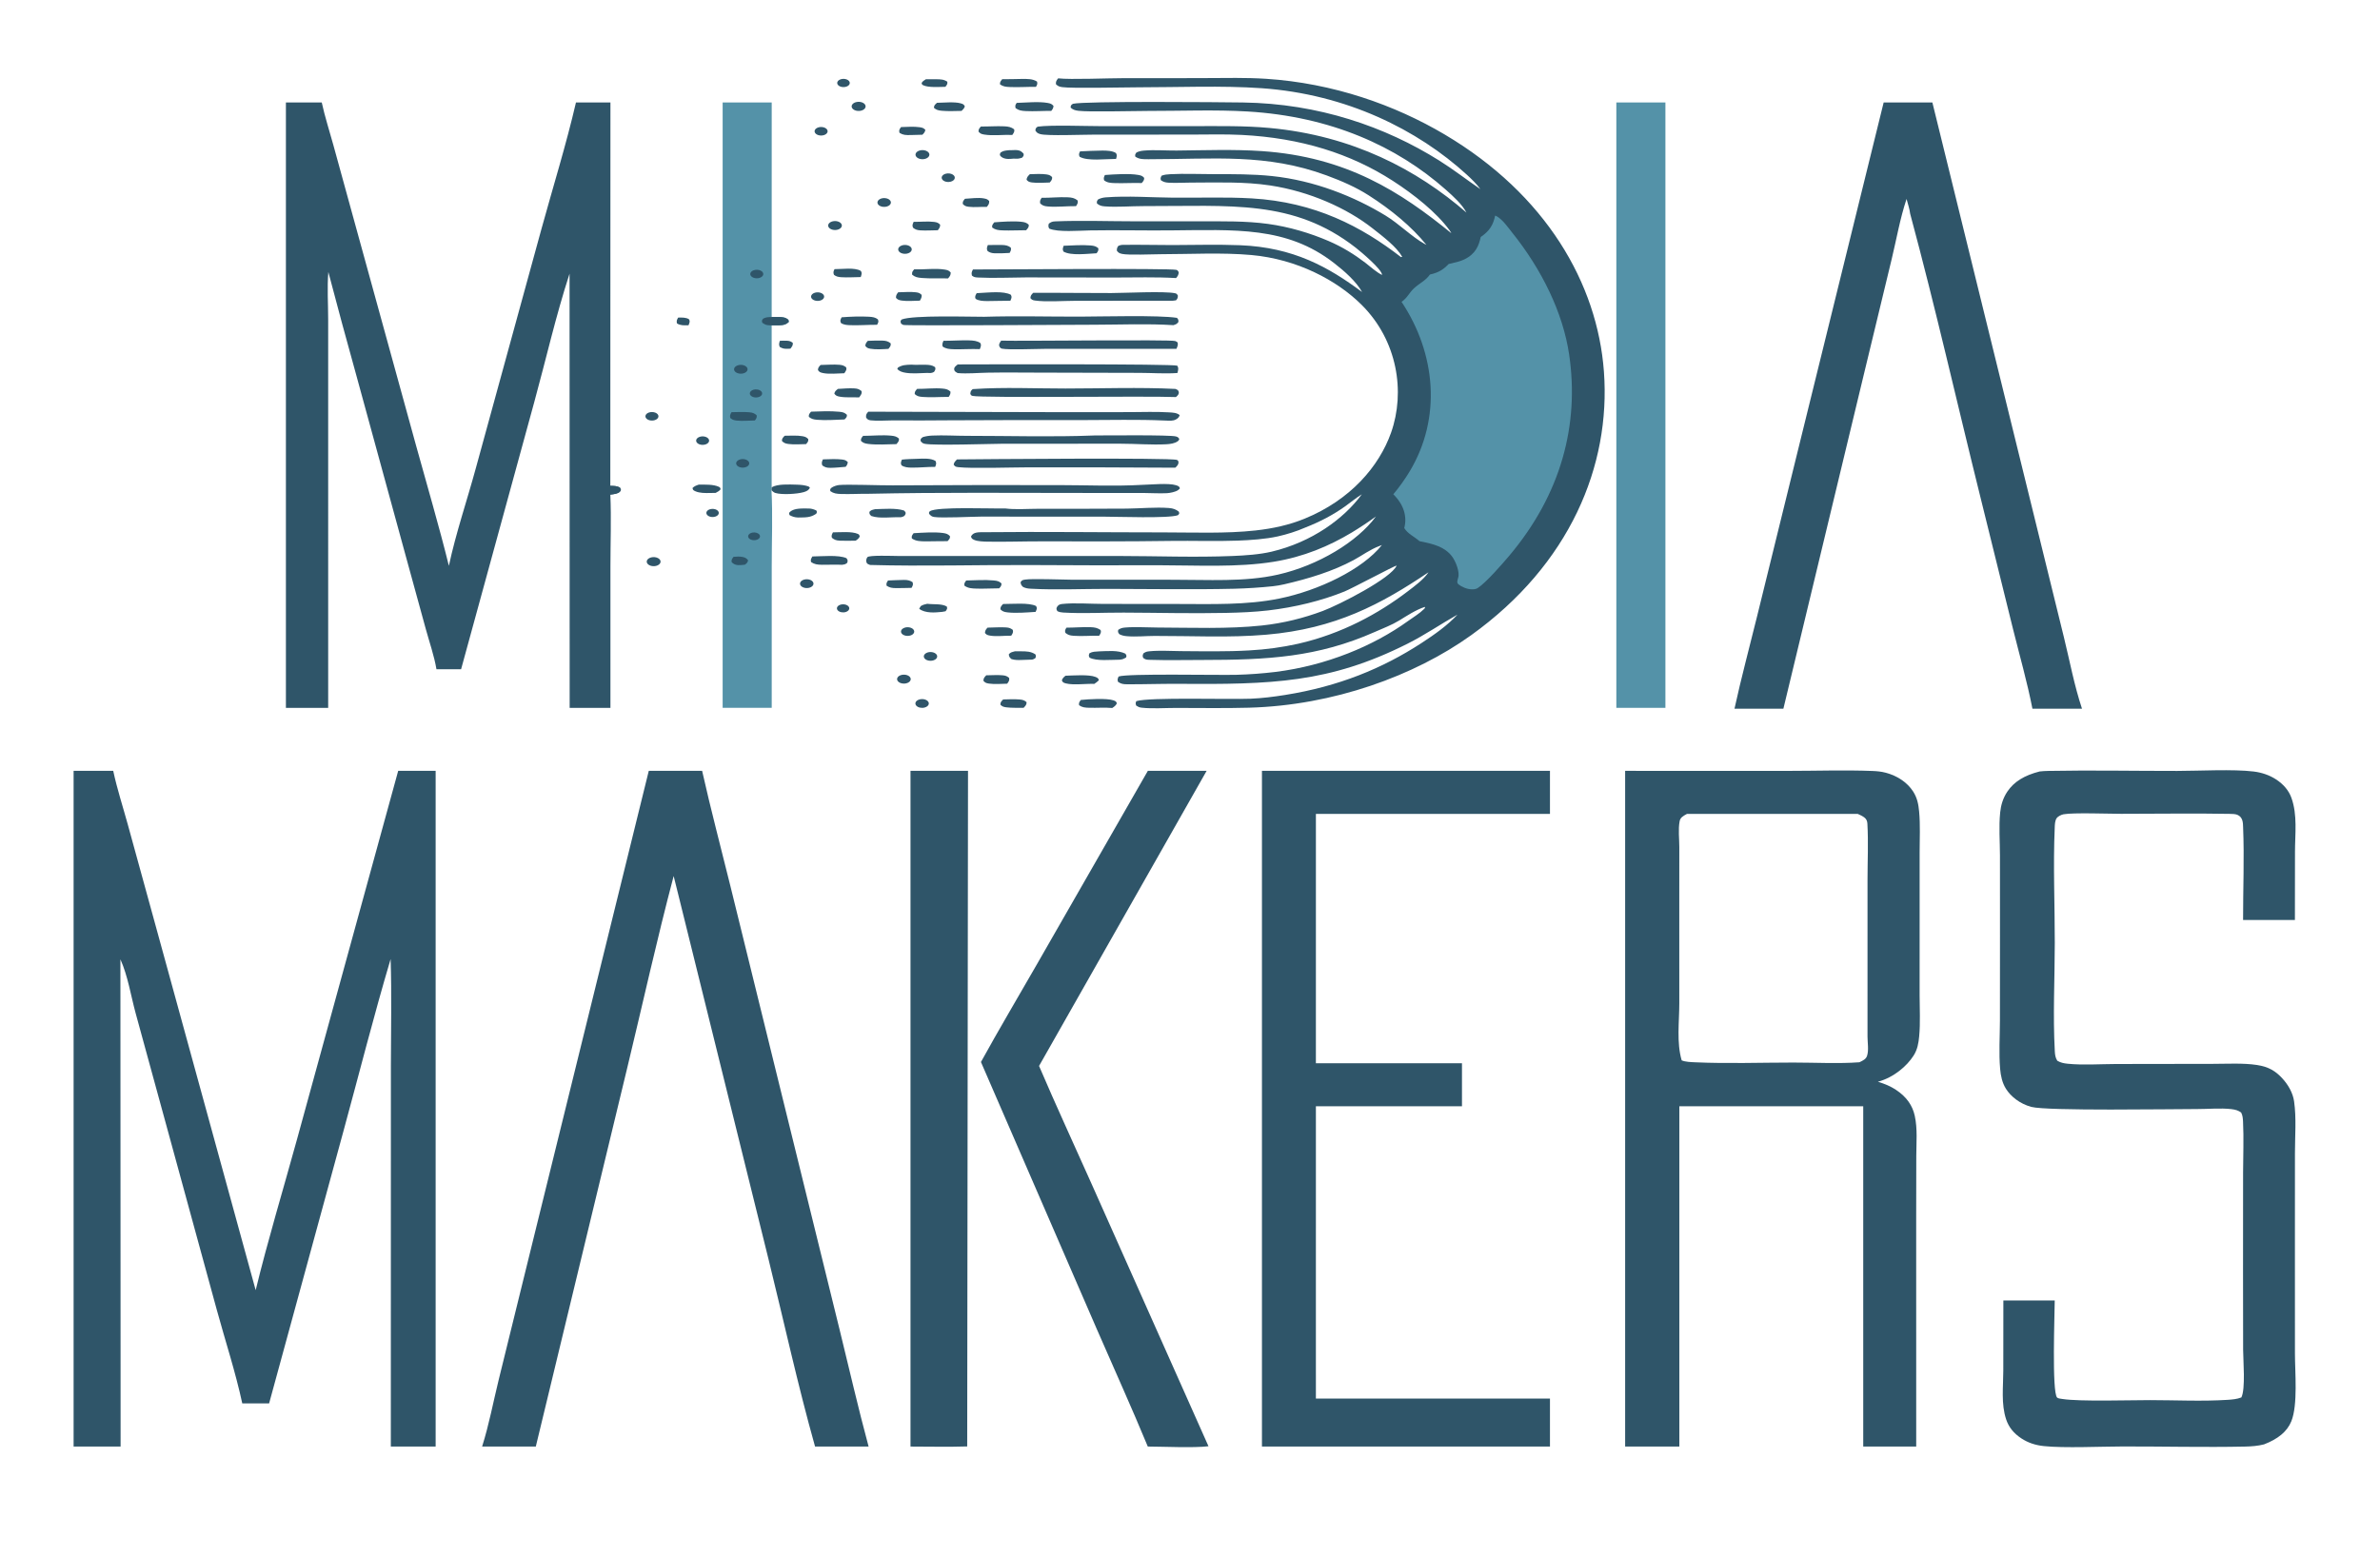
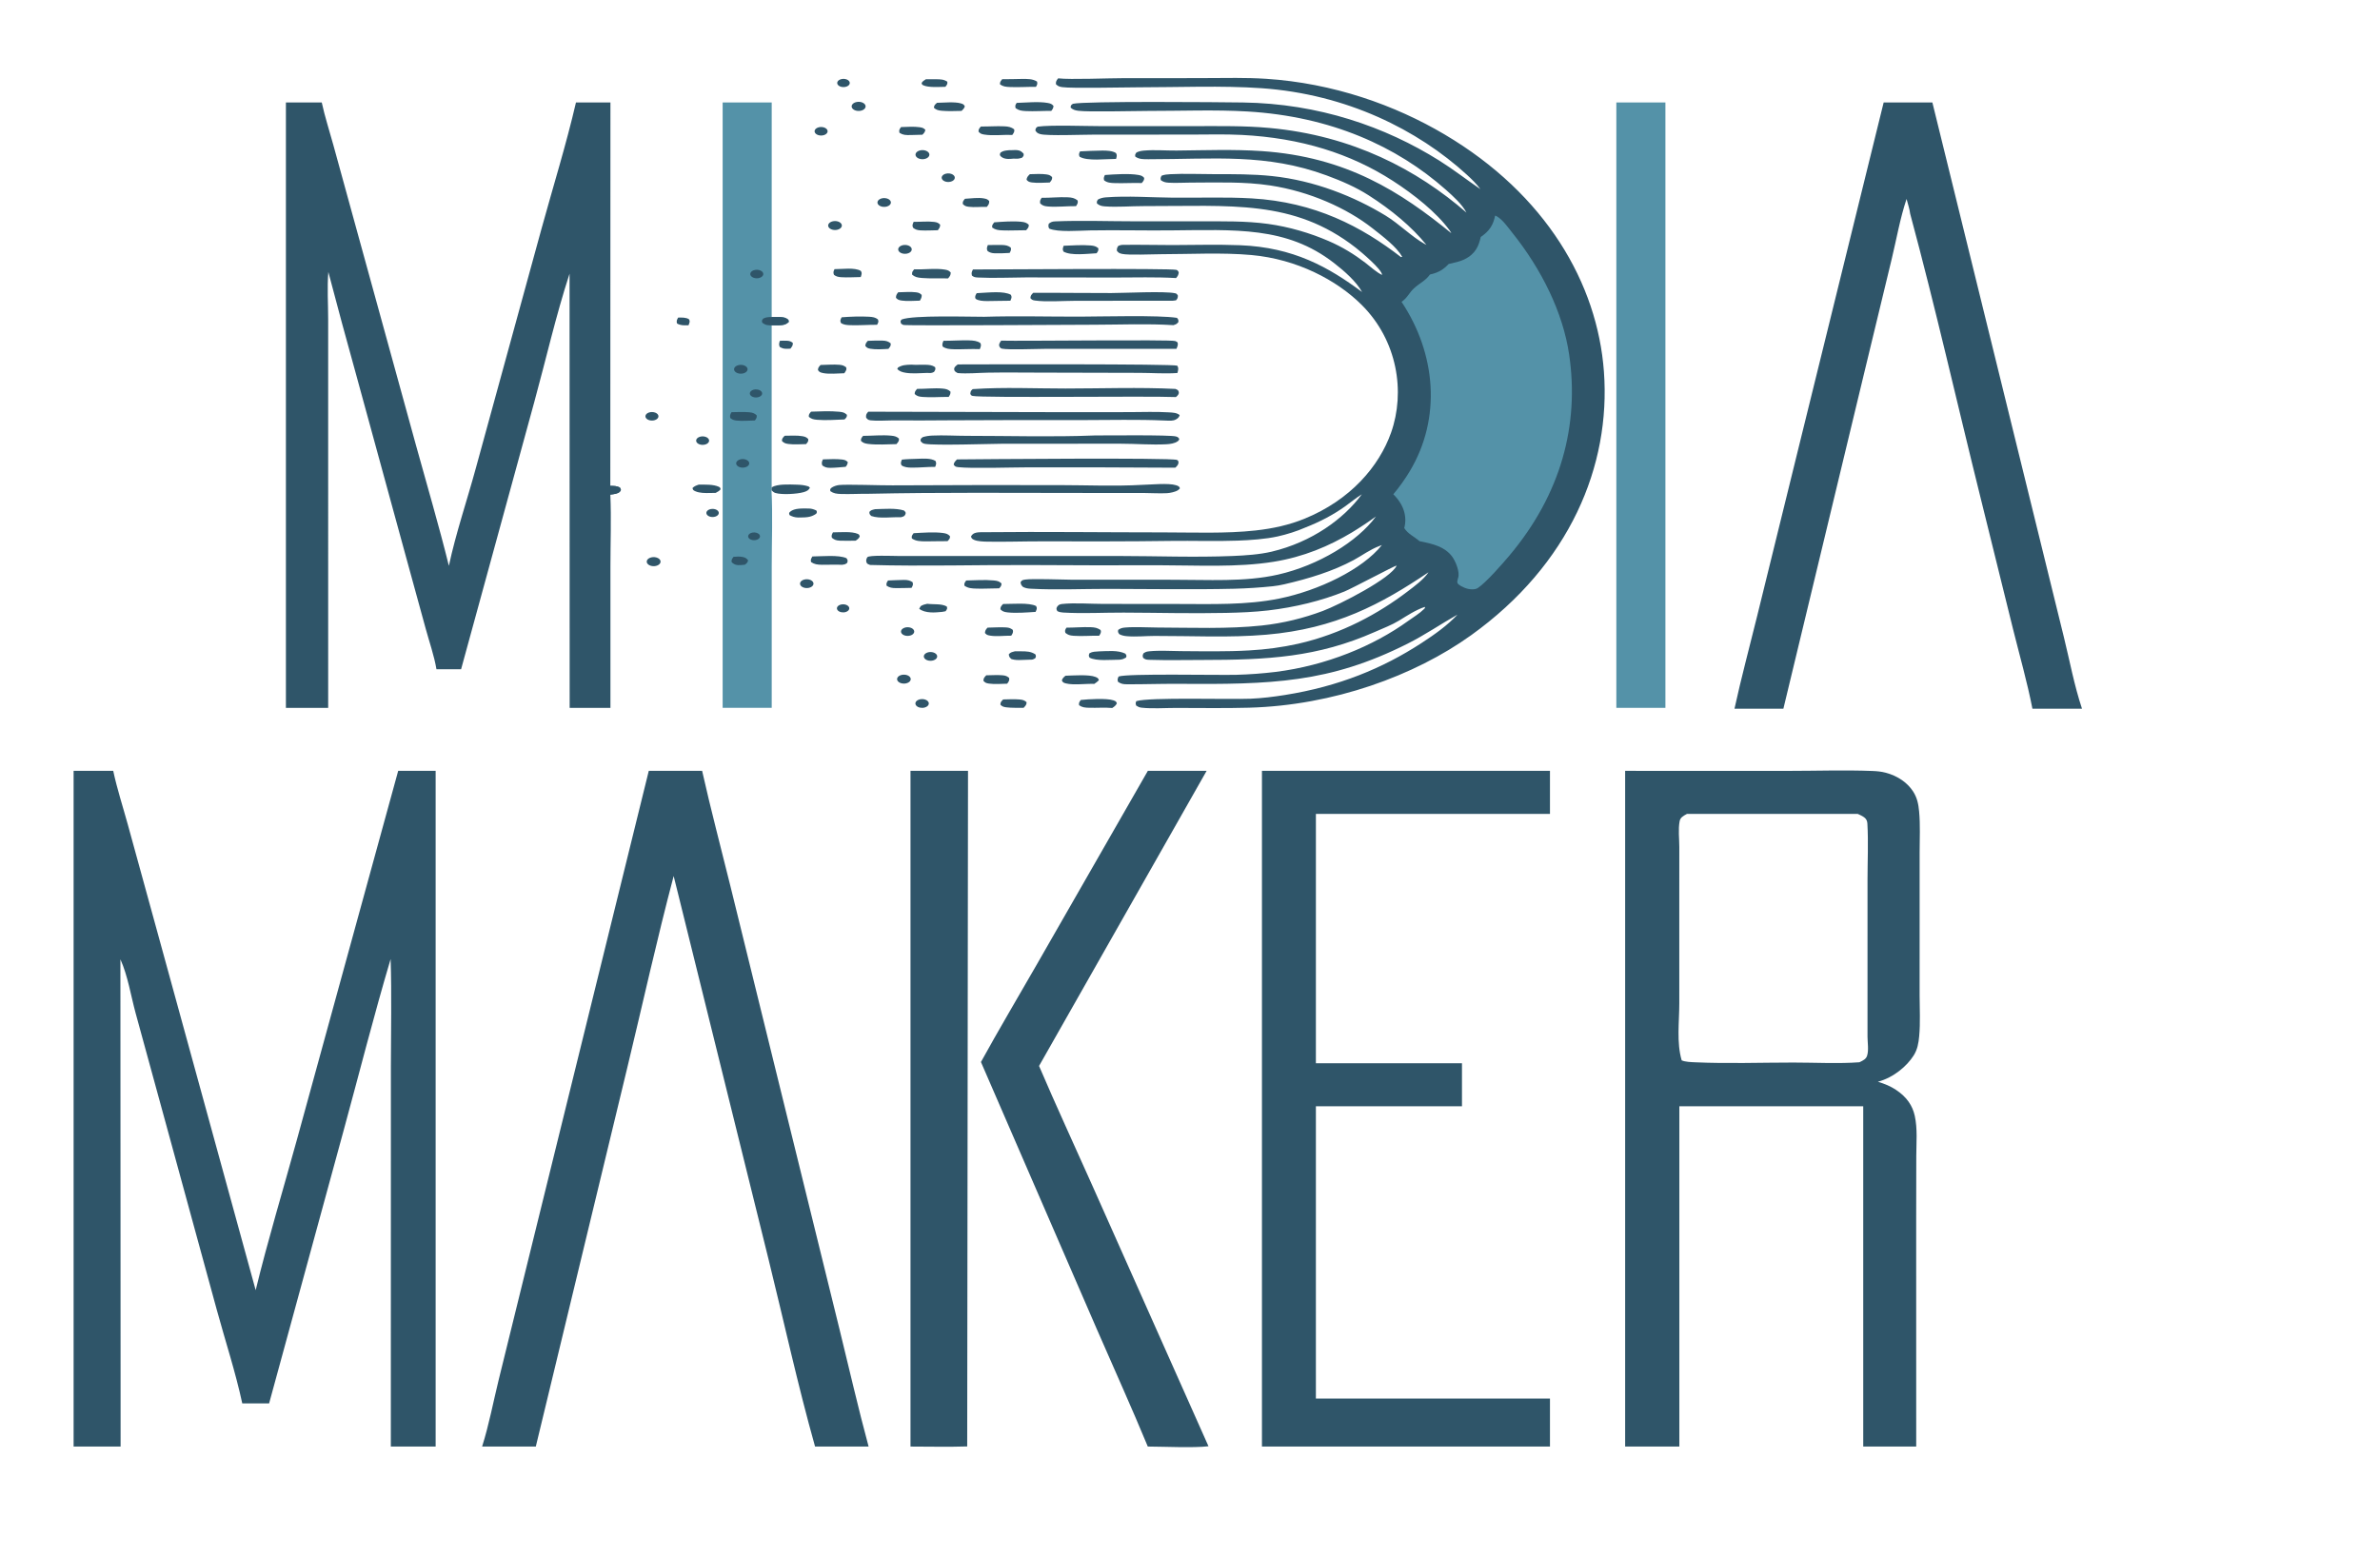
<svg xmlns="http://www.w3.org/2000/svg" width="7472" height="4891" viewBox="0 0 7472 4891">
  <path fill="#2F5569" transform="scale(2.25 2.25)" d="M1476.47 109.353C1493.87 111.337 1546.57 109.068 1568.99 109.088C1606.9 109.206 1644.82 109.171 1682.74 108.981C1710.47 108.893 1738.67 108.187 1766.3 109.964C1860.4 116.016 1946.43 146.651 2015.71 187.661C2157.17 271.403 2228.92 395.637 2238.01 518.684C2247.72 650.249 2190.24 787.997 2052.56 886.715C1973.87 943.139 1860.86 984.566 1742.69 987.776C1708.85 988.695 1674.64 988.115 1640.76 988.1C1625.84 988.093 1607.83 989.369 1593.22 987.789C1589.27 987.363 1588.25 986.569 1585.42 984.857C1584.43 982.276 1584.28 981.122 1585.59 978.59C1604.15 972.932 1714.31 976.471 1744.86 975.241C1761.03 974.589 1777.15 972.538 1792.87 970.042C1867.94 958.118 1929.07 932.939 1983.4 897.574C2002.15 885.369 2019.87 872.723 2033.66 857.87C2010.08 871.165 1988.62 886.038 1963.92 898.474C1854.66 953.48 1774.08 955.42 1643.18 954.48C1619.81 954.312 1596.46 955.188 1573.1 955.091C1567.01 955.066 1564.36 954.594 1560.05 951.714C1558.84 948.647 1559.54 947.196 1560.83 944.251C1572.95 939.792 1699.17 942.56 1725.44 941.855C1743.65 941.355 1761.79 940.014 1779.71 937.84C1850.93 928.927 1916.46 901.583 1964.75 866.738C1972.06 861.468 1980.79 856.26 1986.73 850.3C1988.26 848.77 1988.68 848.899 1988.09 847.093C1975.22 851.343 1962.8 859.674 1952.19 866.148C1941.97 872.388 1929.8 876.977 1918.23 882.087C1838.52 917.311 1769.63 921.129 1677.26 921.147C1653.18 921.152 1628.61 921.726 1604.59 920.964C1599.57 920.805 1598.57 920.792 1595.14 918.315C1594.09 915.636 1594.24 914.467 1595.56 911.843C1598.64 909.928 1599.54 909.453 1603.9 909.014C1617.72 907.623 1633.55 908.703 1647.6 908.796C1679.43 909.007 1711.25 909.672 1743.01 907.829C1766.3 906.589 1789.27 903.459 1811.38 898.51C1871.76 884.758 1923.27 856.677 1964.39 825.275C1974.48 817.573 1985.95 809.084 1992.49 799.814C1992.72 799.484 1992.94 799.149 1993.16 798.816C1927.66 842.901 1863.97 877.529 1766.79 885.896C1715.37 890.323 1662.62 887.468 1610.95 887.6C1598.27 887.633 1585.12 889.058 1572.48 887.973C1568.22 887.608 1565.31 886.923 1561.85 885.19C1559.98 882.787 1559.64 881.805 1560.29 879.134C1563.37 877.08 1565.3 876.276 1569.77 875.891C1583.84 874.678 1600.65 875.842 1615.01 875.88C1662.8 876.007 1713.3 878.103 1760.52 873.076C1790.72 869.861 1819.3 862.675 1845.81 852.718C1869.22 843.921 1941.64 806.837 1948.81 789.332C1945.65 789.692 1886.41 821.387 1875.86 825.647C1843.86 838.571 1806.59 847.684 1769.6 851.995C1750.22 854.254 1730.36 855.039 1710.7 855.459C1663.08 856.476 1615.45 855.191 1567.83 855.045C1540.12 854.96 1510.79 856.605 1483.38 854.959C1480.18 854.766 1478.15 854.287 1475.47 853.061C1474.05 850.958 1473.51 849.173 1475.04 846.937C1476.6 844.659 1478.13 843.417 1482.01 843C1499.16 841.158 1521.44 842.887 1539.04 842.905L1643.31 843.008C1690.55 843.048 1739.12 844.755 1784.81 835.484C1840.08 824.269 1901.16 794.742 1928.2 760.763C1927.82 760.905 1927.44 761.045 1927.06 761.189C1926.43 761.431 1925.82 761.686 1925.18 761.92C1911.42 766.996 1900.91 775.219 1888.73 781.765C1859.76 797.326 1826.93 807.458 1791.81 815.568C1786.49 816.798 1781.49 817.657 1775.92 818.264C1758.23 820.108 1740.38 821.268 1722.48 821.737C1663.68 823.111 1604.22 822 1545.34 821.945C1510.38 821.913 1473.49 823.58 1438.8 821.738C1434.11 821.489 1431.37 821.094 1427.53 819.29C1424.86 816.867 1424.39 815.543 1424.05 812.58C1425.86 810.222 1425.99 809.629 1430.23 808.972C1440.5 807.383 1480.95 809.05 1493.92 809.109L1636.19 809.192C1684.78 809.065 1736.76 812.59 1783.35 801.982C1839.81 789.131 1894.13 755.96 1919.9 720.868C1909.18 728.646 1897.95 736.109 1886.23 743.235C1854.55 762.183 1819.25 777.295 1777.18 784.085C1726.37 792.285 1669.77 788.976 1617.6 788.952C1557.67 789.145 1497.74 789.055 1437.81 788.681C1363.42 788.322 1288.32 790.605 1214.04 788.546C1211.92 787.608 1210.24 787.308 1209.37 785.637C1208.09 783.19 1208.55 780.018 1210.3 777.693C1212.59 774.65 1245.67 775.983 1251.93 775.983L1561.95 776.026C1614.02 776.084 1667.66 778.164 1719.57 776.033C1737.38 775.302 1757.6 773.975 1774.47 769.959C1830.41 756.644 1874.97 724.31 1900.21 689.907C1891.94 695.041 1884.75 701.177 1877 706.677C1860.06 718.693 1842.23 728.135 1820.81 736.509C1809.79 741.39 1795.47 745.928 1782.86 748.712C1765.63 752.52 1744.92 753.904 1726.8 754.582C1696 755.735 1664.82 754.558 1633.95 754.99C1573.06 755.843 1512.25 755.668 1451.35 755.59C1426.75 755.559 1401.91 756.468 1377.36 756.014C1372.21 755.919 1364.16 755.597 1359.68 753.716C1356.02 752.178 1355.84 751.46 1354.83 748.887C1358.07 742.181 1365.33 742.913 1374.89 742.815C1457.28 741.97 1540.07 743.071 1622.49 743.08C1664.71 743.084 1710.19 745.003 1751.91 740.396C1776.53 737.677 1798.96 732.67 1820.21 724.011C1884.25 697.905 1924.31 651.026 1940.98 603.937C1961.16 546.961 1949.92 475.222 1899.94 425.495C1865.24 390.975 1809.81 361.673 1745.96 355.931C1705.31 352.275 1660.57 354.772 1619.47 354.81C1608.53 354.82 1574.32 356.374 1565.58 354.368C1561.05 353.329 1560.55 352.529 1558.39 349.948C1558.34 347.17 1558.57 345.658 1560.48 343.164C1562.43 342.404 1564.08 341.822 1566.41 341.777C1589.52 341.339 1613.03 342.109 1636.21 342.039C1667.44 341.945 1699.22 341.043 1730.4 342.267C1804.64 345.182 1853.63 372.66 1900.53 407.586C1892.48 393.022 1876.36 378.716 1861.22 366.973C1795.02 315.662 1724.06 320.853 1631.43 321.582C1594.56 321.872 1557.84 320.991 1520.97 321.596C1506.01 321.841 1476.15 324.45 1463.95 319.028C1462.58 316.361 1462.69 314.92 1463.44 312.163C1466.42 310.07 1467.85 309.155 1472.37 308.971C1508.82 307.489 1546.84 308.883 1583.5 308.889L1674.34 308.925C1705.99 308.929 1738 308.236 1769.17 312.502C1799.01 316.584 1828.13 325.359 1853.53 336.267C1873.08 344.666 1889.72 355.056 1904.92 366.623C1912.2 372.156 1919.6 379.321 1928.38 383.777C1928.92 376.592 1899.32 351.676 1891.62 345.672C1804.72 277.908 1717.3 287.909 1595.88 287.674C1578.42 287.64 1558.61 289.368 1541.52 288.05C1536.21 287.641 1533.97 286.679 1530.64 284.015C1530.3 281.204 1530.35 280.782 1532.29 278.274C1535.8 276.629 1538.76 275.775 1543.1 275.44C1573.28 273.107 1606.78 275.637 1637.41 275.896C1673.76 276.205 1710.22 274.791 1746.48 276.888C1834.7 281.987 1899.78 316.184 1954.84 358.855L1956.52 358.379C1948.49 344.292 1929.77 330.182 1915.2 318.726C1879.38 290.559 1827.36 267.176 1772.37 258.846C1735.98 253.333 1697.9 254.811 1660.82 254.873C1650.98 254.89 1640.2 255.605 1630.48 254.994C1625.6 254.687 1623.45 253.848 1619.97 251.698C1618.9 249.048 1619.48 247.8 1620.8 245.231C1624.91 243.675 1628.52 243.379 1633.17 243.136C1652.74 242.112 1673.49 243.07 1693.21 243.068C1720.39 243.064 1747.9 242.899 1774.82 245.726C1834.44 251.987 1889.75 274.378 1933.35 300.909C1952.25 312.407 1970.21 330.814 1987.92 340.493C1988.71 340.926 1989.52 341.345 1990.32 341.771C1969.7 316.272 1941.08 292.642 1909.62 272.56C1892.11 261.382 1872.45 252.734 1851.19 244.894C1766.94 213.824 1694.18 222.217 1602.84 222.241C1595.06 222.243 1589.85 222.437 1584.15 218.675C1583.53 216.095 1584 215.121 1585.78 212.8C1589.16 211.203 1591.97 210.567 1596.04 210.201C1610.91 208.864 1626.65 210.266 1641.67 210.125C1680.79 209.758 1721.45 208.227 1760.46 210.874C1879.27 218.936 1954.68 268.17 2025.11 325.499C2024.34 324.077 2023.56 322.708 2022.56 321.345C2004.33 296.431 1973.21 271.598 1943.37 252.346C1884.61 214.428 1815.19 192.502 1732.56 188.312C1709.33 187.134 1685.42 187.84 1662.12 187.849L1526.04 187.925C1511.99 187.867 1461.25 189.886 1451.6 187.199C1447.34 186.014 1446.45 184.791 1444.67 182.122C1445.18 179.282 1444.95 178.846 1447.87 176.783C1466.89 174.158 1515.46 176.084 1537.28 176.071L1666.33 176.038C1701.42 176.042 1736.34 175.38 1771.19 178.583C1887.43 189.265 1977.35 236.936 2046.19 296.688C2039.93 285.072 2028.35 274.486 2017.23 264.651C1948.92 204.213 1857.05 162.546 1740.82 155.61C1695.91 152.931 1646.94 154.898 1601.55 154.835C1581.47 154.806 1519.65 156.514 1504.66 154.64C1499.54 154.001 1496.88 152.925 1493.88 150.2C1494.18 147.199 1493.93 147.037 1497.04 144.873C1513.15 140.915 1702.54 142.602 1734.23 143.037C1840.06 144.49 1933.02 176.937 2008.08 224.007C2028.35 236.716 2046.23 250.753 2065.63 263.99C2060.37 256.755 2053.6 250.151 2046.48 243.646C1978.35 181.39 1879.29 131.422 1760.21 123.1C1704.97 119.239 1643.12 121.889 1587.2 121.875C1569.45 121.87 1495.03 123.562 1482.03 121.605C1477.41 120.91 1476.07 120.042 1473.41 117.565C1473.04 114.066 1473.98 112.429 1476.47 109.353Z" />
  <path fill="#5492A8" transform="scale(2.25 2.25)" d="M2086.21 300.957C2086.64 301.111 2087.1 301.233 2087.49 301.418C2095.95 305.353 2104.89 318.324 2109.88 324.538C2151.3 376.104 2180.84 436.447 2189.44 494.611C2203.9 592.351 2178.55 689.639 2105.66 775.961C2096.54 786.761 2073.75 812.995 2062.06 820.679C2059.85 822.131 2057.27 822.546 2054.24 822.571C2047.13 822.627 2039.53 819.178 2035.16 815.672C2032.01 813.141 2033.93 809.756 2034.49 806.783C2037.47 799.048 2031.04 782.863 2025.61 776.052C2015.34 763.164 2000.64 759.299 1980.69 755.33C1973.05 748.659 1964.41 745.229 1959.41 737.033C1963.82 720.629 1958.34 703.744 1944.13 689.93C1952.82 679.551 1960.7 668.431 1967.28 657.416C2011.52 583.319 2003.67 493.571 1955.64 421.31C1963.8 415.693 1966.18 408.776 1972.77 402.599C1980.87 395.02 1988.83 392.204 1995.21 383.172C2007.99 380.302 2014.26 375.888 2021.37 368.464C2028.76 366.747 2036.8 365.198 2043.15 362.102C2059.2 354.272 2063.35 342.998 2066.14 330.755C2079.29 321.862 2083.73 312.893 2086.21 300.957Z" />
  <path fill="#2F5569" transform="scale(2.25 2.25)" d="M2267.61 1075.92L2495.91 1075.96C2534.59 1075.95 2574.11 1074.59 2612.68 1076.08C2619.09 1076.33 2624.9 1076.89 2630.9 1078.45C2648.64 1083.04 2661.76 1093.02 2669.17 1104.3C2675.24 1113.52 2676.86 1122.62 2677.8 1132.53C2679.57 1151.37 2678.51 1170.59 2678.52 1189.47L2678.52 1290.91L2678.5 1389.33C2678.51 1408.21 2679.65 1427.41 2677.91 1446.25C2677.05 1455.51 2675.61 1464.73 2670.1 1473.35C2660.87 1487.82 2642.71 1503.81 2620.27 1509.87C2630.06 1512.81 2637.85 1516.09 2645.46 1521.11C2660.81 1531.23 2668.65 1543.42 2671.73 1557.4C2675.75 1575.7 2673.88 1595.14 2673.85 1613.63L2673.71 1702.89L2673.75 2019.01L2599.83 2019.01L2599.82 1632.09L2599.82 1544.08L2343.25 1544.08L2343.25 2019.01L2267.61 2019.01L2267.61 1075.92ZM2594.51 1482.65C2600.05 1480 2603.72 1478.16 2605.22 1473.52C2607.72 1465.76 2605.79 1454.91 2605.79 1446.88L2605.8 1382.41L2605.81 1228.06C2605.8 1201.99 2607.11 1175.65 2605.62 1149.62C2605.45 1146.52 2604.59 1143.38 2601.38 1140.97C2598.83 1139.07 2595.34 1137.34 2592.1 1135.97L2353.94 1135.98C2348.33 1138.99 2344.61 1141.18 2343.66 1146.16C2341.46 1157.72 2343.2 1170.59 2343.2 1182.29L2343.16 1256.89L2343.18 1400.36C2343.19 1425.96 2339.21 1455.01 2346.49 1479.97C2351.34 1482.25 2359.8 1482.45 2365.72 1482.72C2410.52 1484.74 2457.29 1483.08 2502.32 1483.06C2531.69 1483.04 2565.87 1484.86 2594.51 1482.65Z" />
  <path fill="#2F5569" transform="scale(2.25 2.25)" d="M102.703 1075.91L157.986 1075.92C163.321 1100.97 171.513 1126.04 178.363 1150.96L217.547 1293.49L356.751 1800.74C373.859 1730.47 395.139 1660.38 414.397 1590.33L555.607 1075.92L607.861 1075.92L607.861 2019.04L545.337 2019.04L545.422 1487.73C545.456 1438.07 546.631 1388.26 545.039 1338.62C521.397 1418.25 501.177 1498.48 479.343 1578.35L375.493 1958.82L338.05 1958.82C328.673 1915.23 314.342 1871.56 302.492 1828.2L232.003 1570.33L189.253 1414.14C182.667 1390.07 178.438 1362.09 168.008 1338.96L168.283 2019.04L102.703 2019.04L102.703 1075.91Z" />
  <path fill="#2F5569" transform="scale(2.25 2.25)" d="M398.937 142.979L448.966 143.006C453.232 162.843 459.721 182.709 465.143 202.438L496.319 315.839L580.481 621.638C595.898 677.624 612.48 733.587 626.341 789.745C636.063 744.171 651.61 698.763 663.951 653.436L755.761 318.649C771.839 260.217 790.073 201.659 803.676 142.979L851.767 142.979L851.59 678.12C857.556 678.312 859.652 678.086 864.75 680.275C866.185 682.572 867.278 683.845 864.964 686.243C862.028 689.285 856.598 689.736 851.638 690.342C853.071 723.735 851.759 757.424 851.761 790.852L851.767 988.047L794.864 988.047L794.727 381.98C775.666 440.401 761.834 501.567 745.652 560.562L643.395 934.059L608.992 934.059C605.839 915.331 599.142 896.27 594.049 877.695L564.946 771.584L496.722 522.171C483.486 474.694 470.627 427.172 458.146 379.608C456.344 401.483 457.913 424.004 457.909 445.94L457.907 578.679L457.921 988.047L398.937 988.047L398.937 142.979Z" />
  <path fill="#2F5569" transform="scale(2.25 2.25)" d="M851.59 678.12C857.556 678.312 859.652 678.086 864.75 680.275C866.185 682.572 867.278 683.845 864.964 686.243C862.028 689.285 856.598 689.736 851.638 690.342C849.972 688.28 848.568 686.162 847.128 684.03C847.855 680.919 848.433 680.538 851.59 678.12Z" />
-   <path fill="#2F5569" transform="scale(2.25 2.25)" d="M2845.98 1076.76C2850.09 1076.27 2854.02 1076.09 2858.19 1076.01C2917.95 1074.86 2978.11 1076.09 3037.91 1076.02C3068.23 1075.98 3116.12 1073.37 3144.58 1076.84C3156.46 1078.28 3166.89 1082.11 3175.5 1087.64C3186.57 1094.75 3193.67 1103.62 3197.24 1113.44C3205.94 1137.38 3202.28 1164.29 3202.27 1188.84L3202.16 1284.11L3129.84 1284.11C3129.76 1241.06 3131.66 1197.77 3129.88 1154.75C3129.65 1149.21 3130.02 1140.66 3121.79 1137.24C3118.92 1136.05 3114.31 1136.02 3111.02 1135.96C3060.71 1135.02 3009.95 1135.93 2959.59 1135.89C2942.54 1135.88 2893.19 1134.04 2879.37 1136.52C2875.98 1137.12 2871.31 1139.69 2869.84 1141.78C2867.25 1145.48 2867.21 1150.79 2867.04 1154.84C2864.71 1208.49 2867.15 1262.55 2867.11 1316.26C2867.06 1366.41 2864.37 1417.21 2867.14 1467.29C2867.39 1471.87 2867.88 1476.25 2870.6 1480.53C2875.13 1483.18 2879.21 1484.12 2885.22 1484.73C2906.2 1486.87 2931.22 1485.16 2952.6 1485.09L3087.51 1484.89C3107.39 1484.88 3129.82 1483.52 3149.22 1486.47C3165.96 1489.01 3175.29 1495.21 3184.08 1504.59C3193.16 1514.29 3199.38 1525.81 3201 1537.16C3204.37 1560.81 3202.22 1585.66 3202.22 1609.44L3202.17 1741.05L3202.21 1889.15C3202.2 1914.83 3206.48 1960.72 3197.17 1983.74C3191.34 1998.17 3178.45 2008.54 3159.07 2015.99C3150.24 2018.23 3141.53 2018.88 3132.17 2019.07C3075.62 2020.24 3018.57 2018.81 2961.96 2018.91C2931.82 2018.97 2880.16 2021.37 2851.88 2018.4C2839.72 2017.12 2829.8 2013.64 2821.02 2008C2809.48 2000.57 2802.72 1991.51 2799.29 1981.27C2792 1959.54 2795.25 1935.32 2795.26 1913.11L2795.36 1815.11L2867.04 1815.11C2867 1832.53 2862.86 1942.94 2870.34 1950.65C2871.62 1951.98 2875.59 1952.3 2877.76 1952.64C2902.01 1956.43 2971.97 1954.21 2999.98 1954.23C3035.19 1954.25 3073.02 1956.12 3107.96 1953.86C3114.91 1953.41 3121.41 1952.85 3127.45 1950.47C3133.46 1938.55 3129.93 1898.18 3129.9 1883.91L3129.77 1775.3L3129.85 1636.89C3129.87 1613.16 3130.98 1589.22 3129.78 1565.51C3129.56 1561.16 3129.32 1556.97 3127.14 1552.82C3123 1549.87 3119.33 1548.75 3113.27 1548.04C3098.55 1546.34 3080.84 1547.97 3065.76 1547.96C3029.96 1547.96 2856.52 1550.85 2834.42 1544.96C2818.13 1540.61 2805.51 1530.13 2798.99 1519.72C2793.59 1511.12 2791.68 1501.31 2790.87 1492.07C2788.94 1469.9 2790.5 1447.18 2790.57 1424.94L2790.64 1306.01L2790.61 1194.05C2790.56 1174.2 2788.91 1153.81 2790.9 1134.01C2791.9 1124.06 2794.74 1114.05 2800.91 1104.88C2810.21 1091.04 2824.69 1082.19 2845.98 1076.76Z" />
  <path fill="#2F5569" transform="scale(2.25 2.25)" d="M905.265 1075.92L979.704 1075.92C991.694 1129.63 1005.98 1183.22 1019.17 1236.82L1095.83 1548.34L1171.33 1855.06C1184.79 1909.7 1197.25 1964.54 1211.99 2019.04L1137.28 2019.04C1112.92 1932.37 1093.91 1844.78 1072.38 1757.75L946.515 1248.98L939.973 1222.74C916.491 1311.57 896.798 1401 875.306 1490.06L747.626 2019.04L672.709 2019.04C682.412 1988.34 688.277 1956.62 695.9 1925.65L742.161 1737.69L905.265 1075.92Z" />
  <path fill="#2F5569" transform="scale(2.25 2.25)" d="M1760.84 1075.92L2162.72 1075.92L2162.72 1135.97L1836.12 1135.97L1836.1 1484.01L2039.94 1484.01L2039.94 1544.08L1836.11 1544.08L1836.1 1884.73L1836.11 1952.08L2162.72 1952.08L2162.72 2019.01L1760.84 2019.01L1760.84 1075.92Z" />
  <path fill="#2F5569" transform="scale(2.25 2.25)" d="M2628.34 142.979L2696.29 142.979L2833.62 701.429L2879.76 889.131C2887.92 922.334 2894.19 956.366 2905.09 989.189L2835.91 989.189C2828.68 952.124 2818.09 915.115 2808.89 878.222L2763.63 695.074C2730.79 562.893 2700.84 430.168 2665.31 298.304C2664.53 291.492 2662 284.443 2660.28 277.684C2651.19 304.93 2646.32 333.474 2639.67 361.065L2600.83 521.959L2488.41 989.189L2420.18 989.189C2429.58 946.118 2441.16 903.128 2451.73 860.169L2511.34 617.885L2628.34 142.979Z" />
  <path fill="#2F5569" transform="scale(2.25 2.25)" d="M1601.62 1075.92L1683.64 1075.92L1449.82 1487.81C1473.43 1543.07 1498.89 1598.05 1523.45 1653.14L1686.23 2018.61C1665.88 2021.11 1623.62 2019.11 1601.55 2019.01C1578.93 1964.31 1554.21 1909.91 1530.54 1855.4L1368.74 1482.3C1393.81 1436.74 1420.69 1391.55 1446.67 1346.21L1601.62 1075.92Z" />
  <path fill="#2F5569" transform="scale(2.25 2.25)" d="M1270.45 1075.92L1350.7 1075.92L1349.57 2018.87C1323.36 2019.71 1296.71 2019.06 1270.45 2019.04L1270.45 1075.92Z" />
  <path fill="#5492A8" transform="scale(2.25 2.25)" d="M1008.33 143.017L1076.81 143.017L1076.76 442.486C1082.55 442.487 1092.38 441.7 1097.05 444.269C1100.44 446.13 1100.61 446.817 1100.57 449.465C1097.84 451.757 1096.08 453.054 1091.61 453.729C1087.22 454.391 1081.28 454.083 1076.75 454.134L1076.72 680.196L1076.49 684.234C1078.31 719.22 1076.83 754.575 1076.83 789.605L1076.81 987.981L1008.33 987.981L1008.33 143.017Z" />
  <path fill="#2F5569" transform="scale(2.25 2.25)" d="M1076.75 454.134C1076.17 454.132 1075.58 454.143 1075 454.129C1069.06 453.983 1067.75 453.218 1063.7 450.537C1062.79 447.491 1062.82 447.413 1064.97 444.644C1069.12 442.601 1071.82 442.568 1076.76 442.486C1082.55 442.487 1092.38 441.7 1097.05 444.269C1100.44 446.13 1100.61 446.817 1100.57 449.465C1097.84 451.757 1096.08 453.054 1091.61 453.729C1087.22 454.391 1081.28 454.083 1076.75 454.134Z" />
  <path fill="#2F5569" transform="scale(2.25 2.25)" d="M1020.74 575.308C1028.71 575.182 1037.3 574.721 1045.2 575.395C1050.33 575.833 1052.63 576.868 1055.73 579.497C1056.41 582.718 1055.36 584.016 1053.35 586.855C1045.46 587.014 1035.54 587.901 1027.85 587.013C1023.46 586.507 1021.73 585.683 1019 583.479C1018.16 580.004 1018.76 578.582 1020.74 575.308Z" />
  <path fill="#2F5569" transform="scale(2.25 2.25)" d="M1023.56 777.182C1027.82 776.842 1031.89 776.559 1036.11 777.371C1040.4 778.195 1042.03 779.669 1043.86 782.139C1043.15 785.021 1042.3 786.072 1039.28 788.211C1038.98 788.235 1038.67 788.257 1038.37 788.283C1035.61 788.521 1032.42 788.949 1029.65 788.745C1025.36 788.429 1023.4 786.889 1021 784.797C1020.27 781.367 1021.28 780.149 1023.56 777.182Z" />
  <path fill="#2F5569" transform="scale(2.25 2.25)" d="M1028.66 510.201C1033.05 508.391 1038.85 509.245 1041.63 512.11C1044.41 514.975 1043.13 518.774 1038.76 520.607C1034.37 522.45 1028.53 521.606 1025.73 518.725C1022.93 515.843 1024.25 512.021 1028.66 510.201Z" />
  <path fill="#2F5569" transform="scale(2.25 2.25)" d="M1031.17 641.779C1035.28 639.952 1040.87 640.611 1043.75 643.264C1046.63 645.916 1045.74 649.589 1041.75 651.53C1039.1 652.823 1035.58 653.074 1032.56 652.185C1029.54 651.297 1027.49 649.408 1027.2 647.248C1026.91 645.089 1028.43 642.996 1031.17 641.779Z" />
  <path fill="#2F5569" transform="scale(2.25 2.25)" d="M1051.99 377.123C1054.97 376.173 1058.5 376.359 1061.21 377.609C1063.92 378.858 1065.37 380.973 1065.01 383.129C1064.65 385.285 1062.52 387.14 1059.46 387.972C1054.92 389.205 1049.7 387.853 1047.68 384.919C1045.66 381.985 1047.57 378.532 1051.99 377.123Z" />
  <path fill="#2F5569" transform="scale(2.25 2.25)" d="M1051.33 543.99C1055.43 542.797 1060.25 543.865 1062.39 546.445C1064.54 549.024 1063.3 552.251 1059.54 553.859C1056.83 555.021 1053.35 555.086 1050.54 554.029C1047.73 552.971 1046.06 550.97 1046.23 548.85C1046.4 546.73 1048.37 544.852 1051.33 543.99Z" />
  <path fill="#2F5569" transform="scale(2.25 2.25)" d="M1049.7 743.397C1053.73 742.576 1058.06 743.871 1059.76 746.403C1061.45 748.936 1059.97 751.898 1056.31 753.283C1053.56 754.326 1050.13 754.245 1047.5 753.072C1044.86 751.9 1043.49 749.844 1043.96 747.782C1044.43 745.72 1046.66 744.016 1049.7 743.397Z" />
  <path fill="#5492A8" transform="scale(2.25 2.25)" d="M2255.33 143.017L2323.81 143.017L2323.81 987.981L2255.33 987.981L2255.33 143.017Z" />
  <path fill="#2F5569" transform="scale(2.25 2.25)" d="M1593.68 676.73C1605.9 676.45 1630.49 673.954 1640.85 677.23C1644.74 678.46 1645.45 679.055 1646.41 681.572C1645.33 682.808 1645.19 683.104 1643.54 684.248C1640.29 686.488 1632.86 688.119 1628.31 688.36C1617.48 688.931 1605.61 688.07 1594.66 688.056L1512.35 688.045C1412.32 688.048 1311.69 687.057 1211.73 689.214C1199.13 689.095 1186.48 689.864 1173.9 689.493C1167.38 689.3 1163.27 688.818 1158.64 685.546C1158.2 683.455 1158.04 682.416 1160.43 680.651C1162.73 678.956 1167.27 677.351 1170.65 676.991C1181.69 675.811 1229.48 677.583 1245.12 677.423C1322.61 677.04 1400.1 676.925 1477.59 677.078C1515.7 677.131 1555.79 678.888 1593.68 676.73Z" />
  <path fill="#2F5569" transform="scale(2.25 2.25)" d="M1211.49 574.631L1487.77 575.29L1576.37 575.215C1594.33 575.163 1612.88 574.438 1630.74 575.528C1637.1 575.916 1641.82 576.034 1646.04 579.367C1645.21 582.08 1644.11 583.601 1640.79 585.447C1636.67 587.743 1631.75 587.184 1626.71 587.016L1624.42 586.925C1587.1 585.287 1548.76 586.33 1511.33 586.331C1449.12 586.225 1386.92 586.325 1324.72 586.629C1298.56 586.888 1272.4 586.929 1246.24 586.751C1236.69 586.74 1223.96 587.805 1214.72 586.686C1210.89 586.222 1210.4 584.992 1208.55 583.001C1208.13 579.195 1208.57 577.932 1211.49 574.631Z" />
  <path fill="#2F5569" transform="scale(2.25 2.25)" d="M1373.28 442.144C1417.59 440.781 1462.11 442.029 1506.46 441.939C1536.24 441.878 1617.34 439.63 1642.26 443.648C1644.34 445.861 1644.41 446.979 1644.22 449.552C1641.88 452.286 1641.57 452.455 1637.27 453.839C1601.16 451.53 1563.1 453.199 1526.72 453.252C1502.04 453.25 1265.91 454.807 1260.68 453.561C1259.29 453.231 1258.43 452.304 1257.31 451.676C1256.54 448.816 1255.81 448.393 1258.09 445.958C1273.81 439.614 1352.13 442.235 1373.28 442.144Z" />
  <path fill="#2F5569" transform="scale(2.25 2.25)" d="M1527.94 607.752C1544.05 607.797 1632.34 606.832 1640.75 609.153C1643.89 610.02 1644.19 610.797 1645.52 612.687C1644.89 614.224 1644.93 614.782 1643.13 616.021C1638.96 618.886 1633.15 619.779 1627.29 620.088C1607.2 621.146 1584.82 619.329 1564.39 619.318L1400.64 619.33C1379.26 619.564 1305.28 621.969 1290.7 619.52C1286.88 618.88 1286.24 617.459 1284.48 615.421C1284.55 612.423 1284.6 612.408 1287.56 610.112C1292.11 608.777 1295.89 608.18 1300.87 607.948C1316.68 607.214 1333.39 608.316 1349.35 608.312C1406.66 608.296 1469.12 610.098 1525.83 607.845L1527.94 607.752Z" />
-   <path fill="#2F5569" transform="scale(2.25 2.25)" d="M1402.9 709.701C1416.56 711.487 1434.6 710.137 1448.77 710.14C1489.92 710.211 1531.07 710.134 1572.22 709.908C1590.93 709.697 1612.43 707.648 1630.82 709.029C1637.04 709.495 1640.92 711.037 1644.83 714.139C1645.71 716.888 1645.85 716.752 1643.56 719.112C1630.57 723.812 1559.48 721.137 1539.69 721.117L1368.62 721.064C1355.33 721.126 1314.2 723.271 1303.39 721.579C1299.29 720.936 1298.5 719.295 1296.37 717.144C1296.38 715.516 1295.8 714.828 1297.63 713.536C1307.14 706.853 1384.69 710.216 1402.9 709.701Z" />
  <path fill="#2F5569" transform="scale(2.25 2.25)" d="M1335.34 641.23C1365.36 640.921 1633.26 638.639 1642.14 641.91C1643.88 642.549 1644.17 643.685 1644.33 644.916C1644.71 647.921 1642.54 650.516 1639.89 652.793C1571.14 652.346 1502.39 652.183 1433.64 652.304C1410.95 652.332 1356.04 654.16 1337 652.028C1332.8 651.558 1332.58 650.796 1330.68 648.57C1331.09 645.455 1332.81 643.76 1335.34 641.23Z" />
  <path fill="#2F5569" transform="scale(2.25 2.25)" d="M1336.37 508.643C1368.18 508.549 1636.8 507.762 1642.67 510.408C1644.99 513.936 1643.78 516.962 1642.92 520.609C1626.16 521.857 1606.78 520.448 1589.75 520.426L1449.44 520.075C1425.77 520.043 1401.93 519.734 1378.28 520.146C1364.54 520.385 1349.87 521.877 1336.25 520.718C1333.54 519.13 1331.73 518.402 1331.42 515.818C1331.04 512.659 1333.52 510.861 1336.37 508.643Z" />
  <path fill="#2F5569" transform="scale(2.25 2.25)" d="M1357.61 376.115C1385.38 376.088 1634.08 374.274 1641.57 376.686C1643.6 377.34 1643.88 378.768 1644.72 380.044C1644.41 383.504 1643.65 385.082 1641.04 388.098C1612.83 386.471 1583.71 387.351 1555.37 387.357L1431.52 387.193C1409.72 387.29 1386.94 388.426 1365.26 387.367C1360.68 387.144 1359.16 386.979 1356.19 384.681C1355.27 381.085 1355.72 379.548 1357.61 376.115Z" />
  <path fill="#2F5569" transform="scale(2.25 2.25)" d="M1357.23 543.123L1359.09 543.008C1400.58 540.231 1444.85 542.308 1486.71 542.288C1537.31 542.264 1589.68 540.373 1640.08 542.828C1643.12 544.101 1644.25 544.616 1644.77 547.218C1645.32 550.001 1643.27 552.193 1640.79 554.189C1600.92 552.539 1370.13 555.614 1357.09 552.597C1354.89 552.089 1354.86 551.152 1353.92 549.875C1354.24 546.895 1354.24 545.545 1357.23 543.123Z" />
  <path fill="#2F5569" transform="scale(2.25 2.25)" d="M1396.95 475.451C1427.14 476.232 1631.96 473.719 1639.76 475.973C1641 476.334 1641.85 477.117 1642.9 477.688C1644.34 481.05 1642.85 483.673 1641.51 486.918L1457.99 486.916C1445.73 486.917 1407.51 488.557 1398.09 486.641C1396.18 486.252 1395.09 484.746 1394.54 483.563C1393.19 480.628 1395.22 478.052 1396.95 475.451Z" />
  <path fill="#2F5569" transform="scale(2.25 2.25)" d="M1441.65 408.722C1478.01 408.506 1514.33 409.102 1550.68 409.021C1569.74 408.978 1624.67 406.15 1639.58 409.281C1642.3 409.851 1642.3 410.881 1643.51 412.431C1643.51 415.335 1643.26 416.685 1640.93 419.175L1636.58 419.732L1500.21 419.847C1483.46 419.865 1459.73 421.692 1444.08 419.466C1440.19 418.913 1439.7 418.112 1437.75 416.085C1438.11 412.408 1438.77 411.713 1441.65 408.722Z" />
  <path fill="#2F5569" transform="scale(2.25 2.25)" d="M1275.66 375.868C1289.35 376.505 1305.66 374.065 1318.69 376.346C1323.05 377.11 1324.23 377.901 1326.57 380.352C1326.61 383.865 1325.47 385.582 1322.83 388.61C1310.76 388.16 1298.38 389.016 1286.38 387.996C1279.98 387.452 1276.73 386.711 1272.7 383.364C1272.4 379.603 1273.03 379.046 1275.66 375.868Z" />
  <path fill="#2F5569" transform="scale(2.25 2.25)" d="M1541.69 244.271C1554.74 243.295 1575.79 241.923 1588.42 244.186C1592.89 244.989 1594.14 245.735 1596.53 248.272C1596.54 251.482 1595.42 252.787 1593.08 255.486C1580.56 255.063 1568.2 255.962 1555.8 255.572C1549.25 255.366 1545.08 255.046 1540.64 251.759C1539.69 248.651 1540.3 247.203 1541.69 244.271Z" />
  <path fill="#2F5569" transform="scale(2.25 2.25)" d="M1453.46 276.08C1465.43 276.239 1477.48 274.822 1489.39 275.336C1495.8 275.613 1499.25 276.4 1503.45 279.608C1504.7 282.872 1503.26 284.754 1501.42 287.72C1488.56 287.561 1474.75 289.265 1462.14 288.189C1456.77 287.73 1454.72 286.851 1451.47 284.073C1450.7 280.556 1451.39 279.217 1453.46 276.08Z" />
  <path fill="#2F5569" transform="scale(2.25 2.25)" d="M1316.47 475.656C1328.23 475.728 1340.09 474.77 1351.78 475.063C1357.98 475.219 1363.56 475.68 1367.9 478.808C1369.62 481.946 1368.35 484.224 1367.13 487.307C1354.85 486.8 1342.91 487.767 1330.74 487.465C1324.28 487.305 1319.81 486.821 1315.31 483.684C1314.36 480.566 1315.17 478.611 1316.47 475.656Z" />
  <path fill="#2F5569" transform="scale(2.25 2.25)" d="M1204.33 608.339C1217.19 608.304 1231.08 606.843 1243.76 608.111C1248.76 608.611 1251.1 609.434 1254.2 612.01C1254.88 615.401 1253.23 617.058 1250.8 619.889C1238.24 620.073 1223.59 621.166 1211.28 619.593C1206.35 618.963 1204 618.009 1201.28 615.29C1201.15 612.151 1202.06 610.975 1204.33 608.339Z" />
  <path fill="#2F5569" transform="scale(2.25 2.25)" d="M1418.63 143.602C1431.7 143.228 1449.29 141.439 1461.87 143.687C1466.38 144.493 1467.6 145.239 1469.98 147.8C1469.77 150.691 1468.99 152.215 1466.89 154.756C1455.13 154.704 1443.24 155.6 1431.52 155.04C1425.09 154.732 1421.41 154.115 1417.07 150.93C1416.37 147.418 1416.49 146.853 1418.63 143.602Z" />
  <path fill="#2F5569" transform="scale(2.25 2.25)" d="M1274.8 744.203C1287.15 743.54 1303.51 742.287 1315.66 743.906C1320.65 744.57 1322.72 745.511 1325.47 748.254C1325.99 751.456 1324.55 752.659 1322.15 755.312C1312.05 755.148 1302 755.691 1291.91 755.609C1283.98 755.544 1278.05 755.433 1272.37 751.571C1271.69 748.041 1272.57 747.338 1274.8 744.203Z" />
  <path fill="#2F5569" transform="scale(2.25 2.25)" d="M1076.72 680.196C1084.79 675.251 1101.03 676.204 1111.51 676.467C1117.69 676.622 1122.74 677.122 1128.28 678.974L1130.14 680.847C1128.37 683.956 1126.22 685.517 1121.49 686.883C1112.18 689.574 1091.03 690.851 1081.8 688.049C1079.48 687.345 1077.91 685.544 1076.49 684.234L1076.72 680.196Z" />
  <path fill="#2F5569" transform="scale(2.25 2.25)" d="M1533.8 909.134C1546.08 908.773 1559.8 907.262 1570.25 912.328C1571.85 914.87 1572.21 915.093 1571.22 917.727C1567.47 919.759 1566.74 920.34 1561.99 920.786C1549.98 920.766 1529.79 923.044 1520.27 917.901C1518.87 915.088 1519.07 914.647 1520.18 911.75C1524.73 909.292 1528.03 909.583 1533.8 909.134Z" />
  <path fill="#2F5569" transform="scale(2.25 2.25)" d="M1131.74 574.57C1144.5 574.152 1158.34 573.469 1170.98 574.694C1176.53 575.233 1178.56 575.985 1181.75 578.973C1181.89 581.95 1180.91 583.02 1178.38 585.458C1166.07 585.856 1152.42 586.966 1140.23 585.928C1134.69 585.457 1132.06 584.673 1128.61 581.822C1128.19 578.546 1129.39 577.329 1131.74 574.57Z" />
  <path fill="#2F5569" transform="scale(2.25 2.25)" d="M1508.06 976.98C1518.47 975.86 1544.1 974.281 1553.58 977.483C1557.2 978.708 1557.38 979.311 1558.43 981.676C1556.83 984.737 1555.32 985.962 1551.93 988.177C1541.15 987.244 1531.13 988.146 1520.41 987.887C1513.94 987.73 1510.18 987.475 1505.65 984.325C1505.23 980.848 1505.76 980.17 1508.06 976.98Z" />
  <path fill="#2F5569" transform="scale(2.25 2.25)" d="M1387.32 310.318C1398.59 309.447 1413.56 308.369 1424.76 309.505C1429.91 310.028 1432.28 310.858 1435.4 313.553C1435.96 316.903 1434.27 318.561 1431.82 321.336C1420.96 321.303 1410.04 321.969 1399.19 321.576C1392.59 321.337 1388.94 320.809 1384.43 317.57C1383.98 314.146 1385.03 313.325 1387.32 310.318Z" />
  <path fill="#2F5569" transform="scale(2.25 2.25)" d="M1133.55 776.669C1146.78 776.601 1169.93 774.15 1181.05 779.042C1183.16 781.97 1183 782.306 1182.19 785.53C1179.44 787.708 1179.14 787.666 1174.9 788.321C1165.57 787.821 1156.35 788.443 1147.02 788.294C1140.35 788.187 1136.34 787.646 1131.65 784.458C1130.83 780.967 1131.73 779.914 1133.55 776.669Z" />
  <path fill="#2F5569" transform="scale(2.25 2.25)" d="M1507.01 211.294C1517.27 210.776 1527.64 210.275 1537.92 210.167C1544.38 210.099 1552.15 210.469 1557 213.506C1559.09 216.503 1558.15 218.702 1557.28 221.792C1542.83 221.751 1517.44 225.241 1506.43 218.769C1504.91 215.602 1505.58 214.337 1507.01 211.294Z" />
  <path fill="#2F5569" transform="scale(2.25 2.25)" d="M1174.4 442.856C1186.07 441.929 1200.79 441.382 1212.5 442.075C1217.81 442.389 1221.35 442.953 1224.93 445.738C1226.37 448.99 1225.47 450.275 1223.78 453.323C1211.36 453.235 1198.71 454.331 1186.4 453.879C1181.25 453.69 1177.04 453.357 1173.36 450.757C1171.85 447.534 1172.79 445.883 1174.4 442.856Z" />
  <path fill="#2F5569" transform="scale(2.25 2.25)" d="M1271.49 508.96C1277.81 509.475 1284.58 508.941 1290.99 509.098C1296.67 509.237 1300.68 509.566 1304.77 512.418C1305.77 515.279 1304.99 516.479 1303.24 519.136C1299.54 521.099 1298.29 520.615 1293.65 520.524C1284.46 520.757 1273.33 521.741 1264.38 520.409C1258.67 519.561 1255.21 518.305 1251.99 515.116L1252.99 512.983C1258.82 509.419 1263.84 509.183 1271.49 508.96Z" />
  <path fill="#2F5569" transform="scale(2.25 2.25)" d="M1399.61 843.041C1411.76 843.106 1436.12 840.797 1445.74 845.892C1447.57 849.36 1446.43 850.551 1445.02 854.031C1433.16 854.818 1417.74 856.08 1406.05 854.761C1400.83 854.172 1398.75 853.33 1395.9 850.452C1395.79 847.121 1397.11 845.81 1399.61 843.041Z" />
  <path fill="#2F5569" transform="scale(2.25 2.25)" d="M1348.17 810.217C1360.62 809.933 1374.33 808.98 1386.65 810.167C1392.06 810.687 1394.31 811.423 1397.4 814.346C1397.39 817.375 1396.61 818.614 1394.15 821.168C1383.79 821.189 1373.35 821.85 1363 821.567C1355.67 821.367 1350.77 821.094 1345.68 817.426C1345.15 814.066 1346.09 813.219 1348.17 810.217Z" />
  <path fill="#2F5569" transform="scale(2.25 2.25)" d="M1488.09 876.059C1499.16 876.077 1510.29 875.018 1521.34 875.378C1527.65 875.584 1531.39 876.325 1535.66 879.408C1536.98 882.617 1535.53 884.409 1533.67 887.312C1521.88 887.104 1509.84 888.26 1498.13 887.418C1492.51 887.015 1490.2 886.151 1486.61 883.347C1485.54 880.128 1486.25 878.978 1488.09 876.059Z" />
  <path fill="#2F5569" transform="scale(2.25 2.25)" d="M1368.68 176.579C1379.52 176.697 1390.52 175.806 1401.31 176.308C1407.4 176.591 1411.05 177.449 1415.09 180.468C1415.97 183.662 1414.47 185.496 1412.53 188.323C1400.03 187.822 1385.43 189.772 1373.37 187.823C1368.88 187.098 1367.78 186.314 1365.41 183.805C1365.18 180.538 1366.3 179.315 1368.68 176.579Z" />
  <path fill="#2F5569" transform="scale(2.25 2.25)" d="M1362.79 409.206C1364.33 409.083 1365.88 408.975 1367.43 408.912C1379.57 408.419 1400.7 405.826 1410.56 411.48C1412.27 415.038 1411.23 416.214 1409.8 419.75C1399 419.625 1388.28 420.279 1377.5 420.206C1371.79 420.167 1365.52 419.939 1361.37 417.107C1359.81 413.976 1361.16 412.134 1362.79 409.206Z" />
  <path fill="#2F5569" transform="scale(2.25 2.25)" d="M1279.68 542.776C1291.37 542.904 1303.59 541.308 1315.18 542.353C1320.52 542.833 1323.03 543.72 1326.19 546.529C1326.51 549.676 1325.55 551.18 1323.7 553.995C1311.6 553.869 1299.12 555.005 1287.1 554.017C1281.71 553.574 1279.52 552.813 1276.3 549.982C1276.32 546.518 1277.19 545.722 1279.68 542.776Z" />
  <path fill="#2F5569" transform="scale(2.25 2.25)" d="M1258.49 641.498C1265.66 640.707 1273.13 640.613 1280.39 640.358C1288.85 640.06 1298.56 639.341 1305.33 643.323C1306.98 646.858 1306.13 648.101 1304.91 651.635C1294.06 651.554 1283.2 652.779 1272.35 652.707C1266.78 652.67 1262 652.205 1257.97 649.529C1256.22 646.489 1257.29 644.492 1258.49 641.498Z" />
  <path fill="#2F5569" transform="scale(2.25 2.25)" d="M1484.16 343.018C1496.25 342.628 1509.57 341.568 1521.55 342.593C1526.82 343.043 1529.14 343.743 1532.49 346.426C1532.93 349.571 1532.14 350.768 1530.09 353.499C1516.99 354.111 1494.68 357.2 1483.91 351.153C1482.22 347.746 1483.06 346.464 1484.16 343.018Z" />
  <path fill="#2F5569" transform="scale(2.25 2.25)" d="M1221.08 710.692C1233.7 710.439 1249.61 708.849 1261.31 712.514C1263.46 714.619 1264.44 715.454 1263.19 718.139C1261.99 720.719 1260.44 721.037 1257.01 721.949C1243.9 721.396 1227.71 724.259 1215.8 720.226C1213.17 717.737 1213.13 717.445 1213.1 714.408C1215.68 711.785 1216.54 711.828 1221.08 710.692Z" />
  <path fill="#2F5569" transform="scale(2.25 2.25)" d="M1486.73 943.136C1497.22 942.869 1519.43 941.133 1528.53 944.814C1532.1 946.26 1532.43 946.898 1533.31 949.371C1531.36 951.376 1529.51 952.891 1526.88 954.53C1515.56 954.06 1497.69 956.565 1487.31 953.878C1483.22 952.819 1483.08 952.246 1481.63 949.759C1482.53 946.731 1483.91 945.49 1486.73 943.136Z" />
  <path fill="#2F5569" transform="scale(2.25 2.25)" d="M1398.4 110.56C1407.44 110.686 1416.45 110.248 1425.49 110.176C1433.65 110.111 1440.98 109.956 1447.03 113.875C1447.77 117.237 1447.36 117.991 1445.53 121.203C1433.57 121.082 1421.52 121.97 1409.6 121.487C1403.4 121.236 1399.51 120.829 1395.32 117.722C1395.12 114.362 1396.12 113.487 1398.4 110.56Z" />
  <path fill="#2F5569" transform="scale(2.25 2.25)" d="M1307.41 143.49C1316.46 143.317 1331.9 141.823 1340.33 144.193C1344.49 145.361 1344.77 145.886 1346.25 148.45C1345.37 151.173 1344.06 152.555 1341.7 154.794C1332.63 154.942 1322.96 155.45 1313.96 154.597C1308.63 154.091 1306.24 153.231 1303.09 150.411C1303.51 146.874 1304.18 146.392 1307.41 143.49Z" />
  <path fill="#2F5569" transform="scale(2.25 2.25)" d="M1144.97 509.396C1153.25 509.277 1163.15 508.44 1171.25 509.154C1175.82 509.557 1177.68 510.435 1180.61 512.647C1181.84 515.951 1180.04 518.007 1178.08 520.967C1169.48 521.17 1156.18 522.459 1148.11 520.636C1143.7 519.64 1143.34 519.133 1141.33 516.598C1141.33 513.349 1142.51 512.087 1144.97 509.396Z" />
  <path fill="#2F5569" transform="scale(2.25 2.25)" d="M1274.86 309.612C1283.93 309.791 1294.52 308.595 1303.33 309.726C1307.83 310.304 1309.25 311.129 1311.77 313.534C1312.04 316.755 1310.66 318.564 1308.57 321.356C1300.63 321.442 1291.91 322.018 1284.07 321.523C1279.65 321.244 1277.1 320.27 1274.23 318.062C1272.38 314.764 1273.45 312.822 1274.86 309.612Z" />
  <path fill="#2F5569" transform="scale(2.25 2.25)" d="M1377.99 876.029C1386.23 875.948 1395.79 875.16 1403.86 875.73C1408.47 876.054 1410.18 876.954 1413.18 879.13C1414.11 882.515 1412.98 884.251 1411 887.276C1402.01 887.12 1390.35 888.684 1381.69 887.201C1377.11 886.414 1376.69 885.959 1374.34 883.487C1374.64 880.172 1375.26 878.829 1377.99 876.029Z" />
-   <path fill="#2F5569" transform="scale(2.25 2.25)" d="M1169.17 542.812C1176.61 542.398 1184.95 541.646 1192.37 542.12C1197.18 542.428 1199.03 543.471 1202.07 545.761C1203.13 549.278 1200.99 551.579 1198.79 554.673C1190.02 554.281 1180.22 555.155 1171.69 553.647C1167.33 552.876 1166.26 552.032 1164.17 549.514C1164.69 546.328 1166.21 545.222 1169.17 542.812Z" />
  <path fill="#2F5569" transform="scale(2.25 2.25)" d="M1164.42 375.65C1175.49 375.726 1192.28 373.014 1201.04 378.04C1203.24 381.127 1202.02 383.536 1201.02 386.705C1192.18 386.816 1182.37 387.502 1173.64 386.911C1169.33 386.619 1166.5 385.807 1163.68 383.606C1162.33 380.252 1162.94 378.847 1164.42 375.65Z" />
  <path fill="#2F5569" transform="scale(2.25 2.25)" d="M1162.25 743.032C1172.19 743.025 1188.66 741.368 1197.13 745.259C1199.29 746.25 1199.07 747.296 1199.64 748.85C1198.29 751.487 1196.93 752.689 1193.92 754.638C1186.68 754.711 1179.17 754.989 1171.96 754.646C1166.53 754.388 1164.1 753.327 1160.76 750.618C1159.87 747.464 1160.71 745.971 1162.25 743.032Z" />
  <path fill="#2F5569" transform="scale(2.25 2.25)" d="M1346.38 277.451C1354.07 276.977 1365.38 275.5 1372.77 276.906C1377.18 277.745 1377.82 278.195 1380.24 280.541C1380.46 284.133 1379.51 285.591 1376.95 288.777C1368.68 288.426 1359.75 289.661 1351.58 288.601C1347.15 288.026 1345.86 287.124 1343.43 284.753C1343.02 281.508 1344.15 280.23 1346.38 277.451Z" />
  <path fill="#2F5569" transform="scale(2.25 2.25)" d="M1416.02 909.079C1418.75 909.039 1421.47 909.032 1424.2 909.058C1432.57 909.089 1438.45 909.175 1444.74 913.348C1445.69 915.912 1445.73 916.281 1444.48 918.782C1441.04 920.662 1441.05 920.751 1436.6 920.764C1433.12 920.895 1429.64 921.014 1426.16 921.12C1420.34 921.332 1416.84 921.484 1411.4 919.945C1408.27 917.358 1408.21 916.719 1407.55 913.406C1409.94 910.364 1411.37 910.426 1416.02 909.079Z" />
  <path fill="#2F5569" transform="scale(2.25 2.25)" d="M1128.62 709.763C1132.5 709.751 1136.11 711.108 1139.15 712.543C1140.21 715.057 1139.93 714.814 1138.86 717.084C1130.82 722.562 1124.5 722.141 1113.62 722.326C1108.59 722.143 1105.78 721.058 1101.82 719.089C1101.09 717.141 1100.35 716.08 1102.45 714.286C1108.67 708.943 1119.61 709.749 1128.62 709.763Z" />
  <path fill="#2F5569" transform="scale(2.25 2.25)" d="M1376.16 942.556C1383.36 942.506 1391.86 941.909 1398.91 942.537C1403.54 942.949 1405.15 943.872 1408.04 946.142C1408.8 949.605 1407.56 951.278 1405.33 954.282C1397.46 954.432 1387.51 955.253 1379.86 954.117C1375.53 953.472 1374.48 952.645 1372.2 950.249C1372.27 946.697 1373.36 945.442 1376.16 942.556Z" />
  <path fill="#2F5569" transform="scale(2.25 2.25)" d="M1253.27 407.957C1260.94 407.829 1270.53 407.033 1278 407.956C1282.31 408.489 1283.59 409.349 1286.03 411.621C1286.31 414.798 1285.25 416.766 1283.51 419.64C1275.76 419.774 1265.66 420.63 1258.17 419.522C1253.95 418.899 1252.48 418.078 1250.21 415.773C1250.14 412.399 1250.9 410.958 1253.27 407.957Z" />
  <path fill="#2F5569" transform="scale(2.25 2.25)" d="M1094.89 608.186C1102.56 608.149 1112.41 607.494 1119.78 608.84C1123.98 609.608 1125.47 610.473 1127.76 612.817C1128.17 616.046 1127.07 617.175 1124.7 619.871C1116.97 620.008 1107.61 620.688 1100.08 619.676C1095.46 619.055 1093.91 618.145 1091.22 615.715C1090.65 612.428 1092.39 610.861 1094.89 608.186Z" />
  <path fill="#2F5569" transform="scale(2.25 2.25)" d="M1436.99 243.122C1444.28 242.995 1453.2 242.352 1460.28 243.448C1464.39 244.083 1465.7 244.931 1468.04 247.135C1468.4 250.445 1467.08 251.994 1464.69 254.753C1456.99 254.909 1447.38 255.703 1439.88 254.663C1435.61 254.07 1434.6 253.301 1432.41 250.931C1432.67 247.489 1434.18 245.874 1436.99 243.122Z" />
  <path fill="#2F5569" transform="scale(2.25 2.25)" d="M974.908 676.439C983.972 676.418 995.366 675.872 1003.09 679.468C1005.25 680.474 1004.97 681.324 1005.52 682.887C1003.64 685.21 1001.77 686.324 998.633 687.946C996.044 688.016 993.466 688.053 990.877 688.103C984.162 688.234 976.327 688.321 970.447 685.759C966.969 684.244 966.784 683.587 966.303 681.131C968.877 678.568 970.908 677.846 974.908 676.439Z" />
  <path fill="#2F5569" transform="scale(2.25 2.25)" d="M1148.26 641.163C1156.61 641.043 1166.66 640.302 1174.8 641.354C1179.31 641.937 1180.61 642.573 1182.99 645.07C1182.58 647.712 1181.97 649.25 1179.96 651.562C1172.98 652.12 1165.7 652.924 1158.69 652.988C1153.38 653.037 1150.98 652.095 1147.4 649.658C1146.1 646.243 1146.77 644.4 1148.26 641.163Z" />
  <path fill="#2F5569" transform="scale(2.25 2.25)" d="M1399.76 976.255C1407.3 976.097 1415.42 975.634 1422.9 976.323C1427.59 976.755 1429.73 977.655 1432.45 980.127C1432.31 983.898 1431.16 984.793 1428.28 987.956C1420.68 987.796 1411.41 988.235 1404.05 987.244C1399.85 986.679 1398.3 985.908 1395.93 983.662C1395.67 980.349 1397.14 978.906 1399.76 976.255Z" />
  <path fill="#2F5569" transform="scale(2.25 2.25)" d="M1239.1 810.207C1246.4 809.954 1253.81 809.509 1261.11 809.438C1266.41 809.387 1269.5 810.082 1273.26 812.472C1274.61 815.714 1273.56 817.48 1271.93 820.503C1264.86 820.613 1257.67 820.915 1250.6 820.859C1244.48 820.811 1241.43 820.318 1237.07 817.501C1236.57 814.121 1237.05 813.365 1239.1 810.207Z" />
  <path fill="#2F5569" transform="scale(2.25 2.25)" d="M1210.89 475.72C1217.65 475.514 1224.7 475.117 1231.46 475.398C1236.73 475.618 1239.27 476.486 1242.66 479.071C1243.5 482.401 1241.91 484.091 1239.65 486.934C1232.22 487.403 1221.74 488.072 1214.54 486.785C1210.3 486.026 1209.37 485.183 1207.39 482.718C1207.65 479.627 1208.57 478.307 1210.89 475.72Z" />
  <path fill="#2F5569" transform="scale(2.25 2.25)" d="M1293.78 842.74C1302.74 843.912 1313.63 842.307 1321.04 846.464C1322.18 849.659 1321.46 850.069 1319.44 853.136L1314.7 854.023C1309.49 854.498 1303.95 855.064 1298.69 854.754C1292.45 854.386 1286.5 852.924 1282.59 849.677L1284.7 846.02C1287.73 844.191 1289.86 843.542 1293.78 842.74Z" />
  <path fill="#2F5569" transform="scale(2.25 2.25)" d="M1257.24 177.359C1265.48 177.144 1275.31 176.369 1283.36 177.585C1287.58 178.22 1288.81 178.919 1291.18 181.213C1290.66 184.262 1289.54 185.558 1287.05 188.044C1281.58 188.224 1276.12 188.371 1270.65 188.484C1263.74 188.608 1260.24 188.618 1255.1 185.408C1253.99 181.953 1255.07 180.399 1257.24 177.359Z" />
  <path fill="#2F5569" transform="scale(2.25 2.25)" d="M1407.58 209.668C1408.01 209.658 1408.45 209.645 1408.88 209.638L1411.05 209.611C1413.85 209.561 1417.35 209.264 1420.08 209.651C1424.37 210.258 1426.02 212.226 1428.21 214.442C1428.62 217.403 1428.42 217.565 1426.07 220.133C1421.05 221.765 1419.8 221.624 1414.4 221.4C1411.87 221.605 1409.09 221.921 1406.55 221.841C1402.55 221.716 1399.11 220.68 1396.71 218.497C1394.33 216.334 1395.08 215.295 1396.05 212.99C1399.78 210.418 1402.5 210.185 1407.58 209.668Z" />
  <path fill="#2F5569" transform="scale(2.25 2.25)" d="M1378.36 342.049C1384.73 341.988 1391.17 341.81 1397.53 341.921C1403.33 342.023 1406.4 342.722 1410.33 345.488C1411.26 348.643 1410.36 350.099 1408.76 353.024C1401.91 353.419 1394.65 353.767 1387.78 353.522C1383.56 353.372 1380.9 352.406 1378.01 350.417C1376.29 347.208 1377.18 345.21 1378.36 342.049Z" />
  <path fill="#2F5569" transform="scale(2.25 2.25)" d="M1291.9 110.615L1305.88 110.614C1312.64 110.646 1316.97 110.786 1321.83 114.029C1322.33 117.353 1321.31 118.205 1319.18 121.159C1310.3 121.29 1295.44 122.516 1288.04 118.918C1286.12 117.986 1286.39 117.183 1285.96 115.784C1287.47 113.438 1289.04 112.32 1291.9 110.615Z" />
  <path fill="#2F5569" transform="scale(2.25 2.25)" d="M1195.23 142.387C1200.4 141.356 1205.86 143.277 1207.4 146.667C1208.95 150.057 1205.98 153.622 1200.79 154.611C1195.65 155.592 1190.26 153.669 1188.73 150.308C1187.2 146.947 1190.1 143.408 1195.23 142.387Z" />
  <path fill="#2F5569" transform="scale(2.25 2.25)" d="M1282.19 210.399C1285.24 209.212 1289.04 209.211 1292.09 210.397C1295.14 211.583 1296.96 213.766 1296.83 216.089C1296.7 218.411 1294.65 220.501 1291.47 221.539C1286.8 223.063 1281.13 221.896 1278.63 218.897C1276.13 215.899 1277.7 212.144 1282.19 210.399Z" />
  <path fill="#2F5569" transform="scale(2.25 2.25)" d="M906.337 778.813C909.211 777.426 913.019 777.189 916.241 778.197C919.462 779.205 921.573 781.293 921.728 783.629C921.884 785.964 920.06 788.165 916.985 789.353C912.554 791.065 906.85 790.204 904.012 787.395C901.174 784.585 902.196 780.812 906.337 778.813Z" />
  <path fill="#2F5569" transform="scale(2.25 2.25)" d="M1088.2 475.652C1091.41 475.564 1094.78 475.382 1097.98 475.555C1102.05 475.776 1103.53 476.59 1106.19 478.5C1106.68 481.877 1105.14 483.716 1102.91 486.624L1100.26 486.776C1094.65 487.062 1092.21 486.658 1088.05 484.268C1086.45 481.018 1087.19 478.876 1088.2 475.652Z" />
  <path fill="#2F5569" transform="scale(2.25 2.25)" d="M1161.88 308.912C1166.82 307.749 1172.27 309.418 1174.08 312.646C1175.89 315.875 1173.37 319.453 1168.45 320.655C1163.49 321.867 1157.96 320.203 1156.14 316.947C1154.32 313.69 1156.9 310.085 1161.88 308.912Z" />
  <path fill="#2F5569" transform="scale(2.25 2.25)" d="M1258.42 941.948C1263.41 940.93 1268.72 942.733 1270.32 945.989C1271.91 949.245 1269.21 952.735 1264.25 953.809C1259.23 954.897 1253.81 953.097 1252.2 949.802C1250.58 946.506 1253.37 942.979 1258.42 941.948Z" />
  <path fill="#2F5569" transform="scale(2.25 2.25)" d="M1258.55 342.51C1263.17 341.026 1268.76 342.231 1271.13 345.223C1273.5 348.216 1271.78 351.899 1267.26 353.516C1264.25 354.595 1260.58 354.521 1257.68 353.324C1254.77 352.127 1253.08 349.994 1253.26 347.749C1253.44 345.504 1255.47 343.5 1258.55 342.51Z" />
  <path fill="#2F5569" transform="scale(2.25 2.25)" d="M1228.21 277.644C1232.34 275.701 1238.08 276.262 1241.17 278.909C1244.25 281.556 1243.56 285.329 1239.6 287.422C1236.94 288.83 1233.33 289.18 1230.16 288.337C1226.99 287.493 1224.77 285.589 1224.37 283.366C1223.96 281.143 1225.43 278.951 1228.21 277.644Z" />
  <path fill="#2F5569" transform="scale(2.25 2.25)" d="M1121.59 809.105C1124.64 808.132 1128.26 808.311 1131.05 809.573C1133.84 810.836 1135.38 812.985 1135.07 815.197C1134.76 817.409 1132.65 819.341 1129.56 820.25C1124.87 821.626 1119.37 820.287 1117.2 817.244C1115.02 814.2 1116.98 810.577 1121.59 809.105Z" />
  <path fill="#2F5569" transform="scale(2.25 2.25)" d="M1280.75 977.11C1283.62 975.591 1287.58 975.312 1290.87 976.399C1294.16 977.486 1296.17 979.736 1296 982.146C1295.84 984.556 1293.53 986.679 1290.1 987.568C1285.8 988.683 1280.9 987.578 1278.57 984.965C1276.24 982.353 1277.16 979.016 1280.75 977.11Z" />
  <path fill="#2F5569" transform="scale(2.25 2.25)" d="M1292.46 911.456C1296.34 909.383 1302.04 909.691 1305.35 912.152C1308.67 914.614 1308.42 918.35 1304.79 920.614C1302.31 922.158 1298.74 922.692 1295.49 922.005C1292.23 921.318 1289.81 919.521 1289.18 917.321C1288.55 915.12 1289.81 912.87 1292.46 911.456Z" />
  <path fill="#2F5569" transform="scale(2.25 2.25)" d="M1262.01 876.193C1266.46 874.614 1272.02 875.672 1274.48 878.566C1276.95 881.459 1275.4 885.112 1271.01 886.759C1268.12 887.843 1264.57 887.827 1261.7 886.717C1258.84 885.607 1257.11 883.575 1257.17 881.397C1257.24 879.218 1259.08 877.23 1262.01 876.193Z" />
  <path fill="#2F5569" transform="scale(2.25 2.25)" d="M1319.84 242.415C1323.18 241.575 1326.95 242.081 1329.52 243.711C1332.08 245.342 1332.96 247.8 1331.78 250.007C1330.59 252.214 1327.55 253.768 1323.99 253.987C1319.43 254.268 1315.26 252.303 1314.21 249.385C1313.16 246.467 1315.57 243.492 1319.84 242.415Z" />
-   <path fill="#2F5569" transform="scale(2.25 2.25)" d="M1139.4 408.096C1144.34 407.586 1148.99 409.775 1149.82 413.004C1150.66 416.234 1147.37 419.302 1142.45 419.886C1139.21 420.27 1135.91 419.485 1133.8 417.832C1131.7 416.179 1131.11 413.913 1132.27 411.898C1133.43 409.884 1136.15 408.431 1139.4 408.096Z" />
  <path fill="#2F5569" transform="scale(2.25 2.25)" d="M946.219 443.284C951.641 443.177 956.992 442.95 961.211 445.468C963.323 448.529 961.9 450.899 960.718 453.98C954.173 454.151 949.882 454.464 944.706 451.543C943.578 448.177 944.505 446.391 946.219 443.284Z" />
  <path fill="#2F5569" transform="scale(2.25 2.25)" d="M905.152 575.889C908 574.817 911.509 574.834 914.332 575.934C917.155 577.033 918.852 579.044 918.772 581.193C918.692 583.343 916.847 585.297 913.945 586.305C909.563 587.828 904.125 586.769 901.726 583.927C899.326 581.084 900.851 577.507 905.152 575.889Z" />
  <path fill="#2F5569" transform="scale(2.25 2.25)" d="M1142.59 177.639C1147.29 176.514 1152.49 178.086 1154.23 181.155C1155.96 184.224 1153.58 187.634 1148.9 188.782C1144.19 189.936 1138.95 188.367 1137.2 185.282C1135.46 182.197 1137.88 178.771 1142.59 177.639Z" />
  <path fill="#2F5569" transform="scale(2.25 2.25)" d="M976.278 609.727C980.692 608.258 986.091 609.383 988.394 612.253C990.697 615.124 989.048 618.672 984.694 620.217C981.826 621.235 978.344 621.164 975.579 620.031C972.814 618.898 971.194 616.879 971.338 614.746C971.483 612.612 973.37 610.695 976.278 609.727Z" />
  <path fill="#2F5569" transform="scale(2.25 2.25)" d="M1172.53 110.879C1176.71 109.275 1182.08 110.197 1184.52 112.936C1186.96 115.675 1185.54 119.19 1181.35 120.781C1177.17 122.365 1171.82 121.439 1169.39 118.709C1166.96 115.98 1168.36 112.477 1172.53 110.879Z" />
  <path fill="#2F5569" transform="scale(2.25 2.25)" d="M991.623 710.552C994.654 709.908 997.98 710.403 1000.29 711.842C1002.59 713.28 1003.51 715.43 1002.68 717.443C1001.84 719.456 999.392 721.008 996.29 721.486C991.76 722.184 987.195 720.419 985.943 717.484C984.691 714.55 987.197 711.492 991.623 710.552Z" />
  <path fill="#2F5569" transform="scale(2.25 2.25)" d="M1171.73 844.354C1174.41 843.213 1177.85 843.141 1180.64 844.166C1183.44 845.192 1185.13 847.146 1185.05 849.242C1184.97 851.339 1183.12 853.233 1180.24 854.162C1176.14 855.487 1171.18 854.49 1168.92 851.888C1166.66 849.286 1167.89 845.982 1171.73 844.354Z" />
</svg>